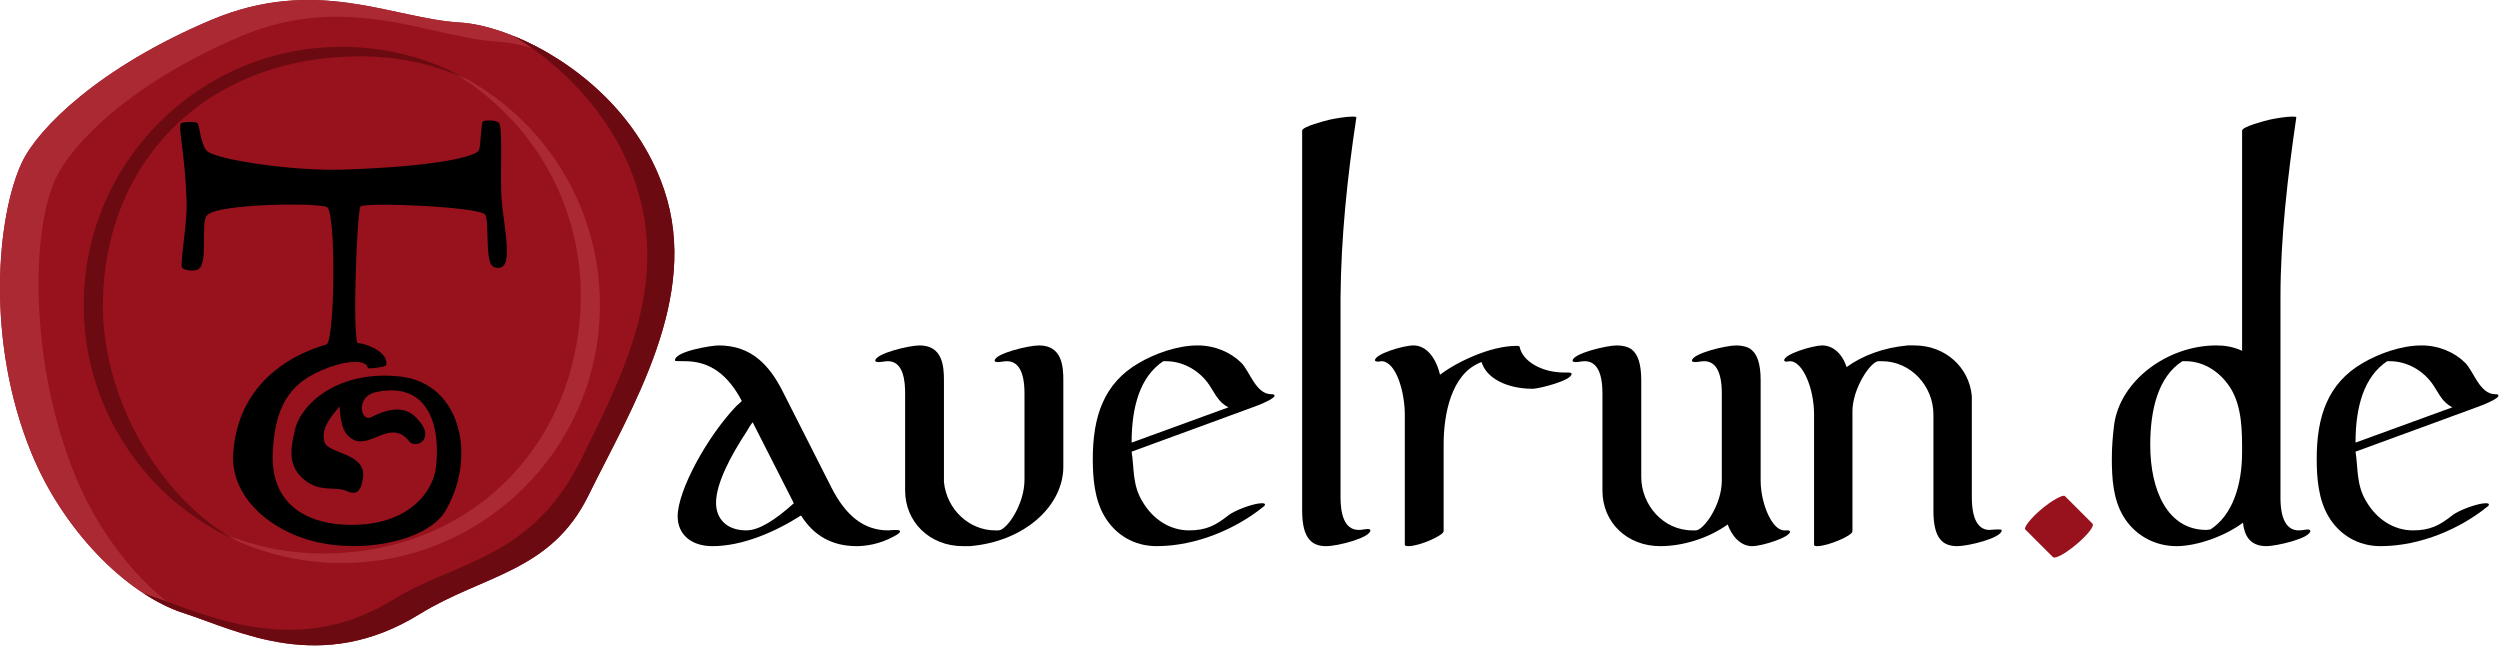
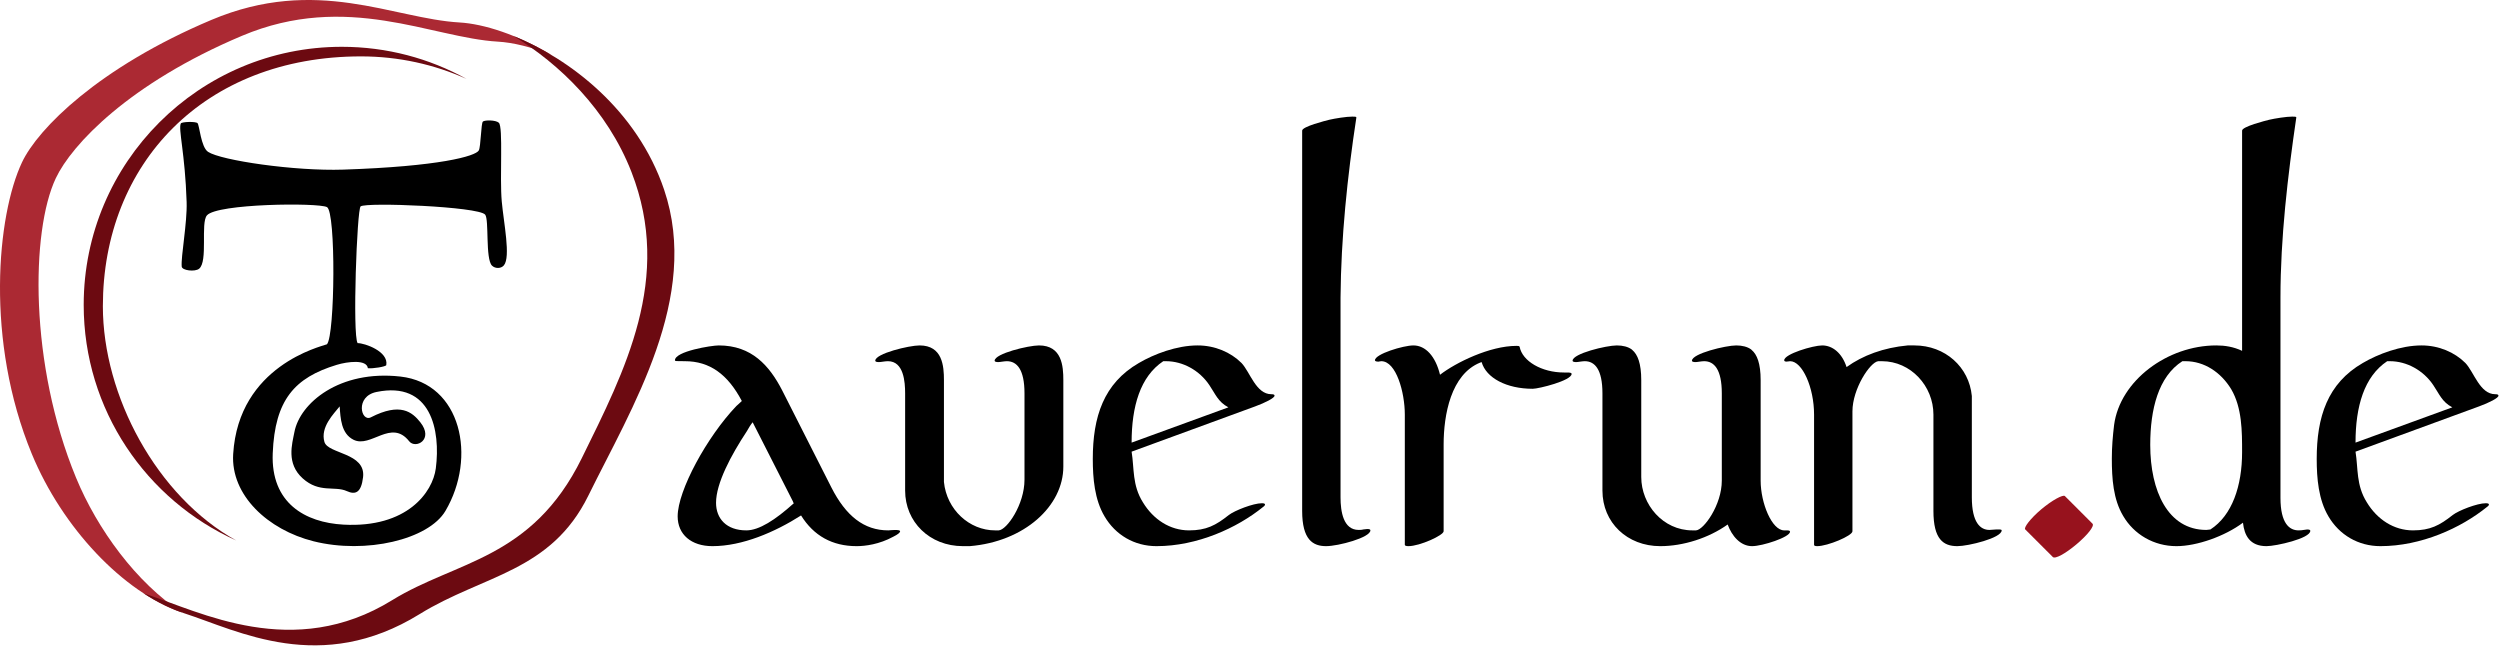
<svg xmlns="http://www.w3.org/2000/svg" xmlns:ns1="http://www.serif.com/" width="100%" height="100%" viewBox="0 0 1304 337" version="1.1" xml:space="preserve" style="fill-rule:evenodd;clip-rule:evenodd;stroke-linejoin:round;stroke-miterlimit:1.414;">
  <g transform="matrix(1,0,0,1,-588.361,-79.805)">
    <g id="Logo-Komplett" ns1:id="Logo Komplett" transform="matrix(1,0,0,1,520.187,2.609)">
      <g transform="matrix(1.638,0,0,1.638,-1194.55,-979.899)">
        <path d="M1053.77,814.249C1046,814.249 1040.24,809.639 1035.63,800.564L1019.93,769.594C1015.9,761.815 1010.28,755.353 999.772,755.353C997.47,755.353 985.822,757.218 985.822,760.088C985.822,760.375 986.11,760.375 988.987,760.375C996.895,760.375 1002.65,764.552 1007.12,773.051C1006.11,774.059 1005.68,774.347 1005.39,774.635C996.032,784.431 986.686,801.572 986.686,809.783C986.686,815.54 991,819.271 997.758,819.271C1007.26,819.271 1017.63,814.823 1025.98,809.495C1030.01,815.971 1035.92,819.271 1043.69,819.271C1046.43,819.271 1050.89,818.697 1055.36,816.258C1056.8,815.54 1057.52,814.966 1057.52,814.536C1057.52,813.817 1054.06,814.249 1053.77,814.249ZM1023.68,805.606C1017.77,810.936 1012.59,814.249 1008.56,814.249C1002.22,814.249 998.908,810.503 998.908,805.462C998.908,799.268 1003.66,790.337 1008.7,782.702C1009.28,781.694 1009.85,780.685 1010.57,779.821L1023.39,805.03C1023.39,805.174 1023.53,805.462 1023.68,805.606Z" style="fill-rule:nonzero;" />
        <path d="M1109.5,766.425C1109.5,761.959 1109.07,755.353 1101.74,755.353C1098.43,755.353 1087.62,757.935 1087.62,760.231C1087.62,760.519 1088.06,760.663 1088.78,760.663C1089.35,760.663 1090.65,760.375 1091.51,760.375C1094.68,760.375 1097.13,762.968 1097.13,770.602L1097.13,798.115C1097.13,806.038 1091.51,814.105 1088.92,814.249L1087.77,814.249C1079.55,814.249 1072.35,807.623 1071.48,798.836L1071.48,766.425C1071.48,761.959 1071.05,755.353 1063.72,755.353C1060.41,755.353 1049.61,757.935 1049.61,760.231C1049.61,760.519 1050.05,760.663 1050.77,760.663C1051.49,760.663 1052.64,760.375 1053.65,760.375C1058.69,760.375 1059.12,767.001 1059.12,770.602L1059.12,801.572C1059.12,811.512 1066.88,819.271 1077.54,819.271L1079.7,819.271C1097.13,817.836 1109.5,806.47 1109.5,793.938L1109.5,766.425Z" style="fill-rule:nonzero;" />
        <path d="M1175.74,770.89C1170.84,770.89 1168.97,763.832 1166.24,760.951C1162.78,757.505 1157.74,755.353 1152.27,755.353C1145.64,755.353 1138.44,758.079 1133.55,760.951C1122.33,767.433 1118.88,778.093 1118.88,791.489C1118.88,797.683 1119.45,804.453 1122.62,809.783C1126.07,815.684 1132.11,819.271 1139.16,819.271C1152.12,819.271 1164.8,813.528 1173.15,806.758C1173.58,806.47 1173.72,806.182 1173.72,806.038C1173.72,805.75 1173.44,805.606 1172.72,805.606C1169.98,805.606 1164.08,807.911 1162.2,809.351C1158.03,812.664 1155,814.249 1149.53,814.249C1143.48,814.249 1138.16,810.792 1134.84,805.318C1131.39,799.844 1132.11,794.514 1131.24,789.184L1170.56,774.779C1173.72,773.627 1176.89,772.043 1176.75,771.322C1176.75,771.034 1176.46,770.89 1175.74,770.89ZM1162.06,775.068L1131.24,786.303C1131.24,774.779 1133.98,765.272 1141.32,760.375L1142.19,760.375C1147.52,760.375 1152.84,763.256 1156.01,768.009C1157.88,770.746 1158.75,773.339 1162.06,775.068Z" style="fill-rule:nonzero;" />
        <path d="M1204.97,813.96C1204.54,814.104 1203.96,814.104 1203.53,814.104C1198.64,814.104 1197.77,808.201 1197.77,803.737L1197.77,740.089C1197.92,721.081 1199.93,701.641 1202.81,682.777C1202.81,682.489 1202.38,682.489 1201.52,682.489C1199.64,682.489 1196.05,683.065 1194.18,683.497C1193.03,683.785 1185.55,685.657 1185.55,686.953L1185.55,808.057C1185.55,817.261 1189,819.271 1193.17,819.271C1197.05,819.271 1207.28,816.544 1207.28,814.247C1207.28,813.96 1206.99,813.817 1206.27,813.817L1204.97,813.96Z" style="fill-rule:nonzero;" />
        <path d="M1230.6,814.519L1230.6,786.871C1230.6,777.511 1232.91,764.551 1242.27,760.807L1242.7,760.663C1244.14,765.703 1250.62,769.159 1258.97,769.159C1260.84,769.159 1271.36,766.567 1271.36,764.407C1271.36,764.119 1270.92,763.975 1270.06,763.975L1268.91,763.975C1261.85,763.975 1255.66,760.375 1254.8,755.784C1254.65,755.497 1254.36,755.497 1253.79,755.497C1245.29,755.497 1234.49,760.807 1229.45,764.695C1228.02,758.797 1224.85,755.353 1220.97,755.353C1217.81,755.353 1208.73,758.079 1208.73,760.088C1208.73,760.375 1209.17,760.519 1209.89,760.519C1210.03,760.519 1210.32,760.375 1210.75,760.375C1215.5,760.375 1218.24,770.311 1218.24,777.367L1218.24,818.839C1218.24,819.127 1218.67,819.271 1219.39,819.271C1222.98,819.271 1230.6,815.815 1230.6,814.519Z" style="fill-rule:nonzero;" />
        <path d="M1331.55,797.251L1331.55,766.425C1331.55,761.095 1330.4,758.222 1328.67,756.788L1328.53,756.644C1327.38,755.783 1325.65,755.353 1323.78,755.353C1320.48,755.353 1309.67,757.935 1309.67,760.231C1309.67,760.519 1310.1,760.663 1310.82,760.663C1311.4,760.663 1312.7,760.375 1313.56,760.375C1316.73,760.375 1319.18,762.968 1319.18,770.602L1319.18,798.403C1319.18,806.182 1313.42,814.105 1310.97,814.249L1309.82,814.249C1300.45,814.249 1293.53,806.038 1293.53,797.251L1293.53,766.425C1293.53,761.095 1292.38,758.222 1290.66,756.788L1290.51,756.644C1289.36,755.783 1287.64,755.353 1285.77,755.353C1282.46,755.353 1271.66,757.935 1271.66,760.231C1271.66,760.519 1272.09,760.663 1272.81,760.663C1273.39,760.663 1274.69,760.375 1275.55,760.375C1278.72,760.375 1281.17,762.968 1281.17,770.602L1281.17,801.572C1281.17,811.8 1289.08,819.271 1299.58,819.271C1306.93,819.271 1315,816.688 1321.05,812.376C1322.35,815.971 1325.08,819.271 1328.82,819.271C1332.12,819.271 1340.91,816.401 1340.91,814.679C1340.91,814.392 1340.62,814.249 1339.9,814.249L1339.04,814.249C1335.15,814.249 1331.55,805.606 1331.55,798.403L1331.55,797.251Z" style="fill-rule:nonzero;" />
        <path d="M1348.56,818.84C1348.56,819.127 1348.85,819.271 1349.57,819.271C1352.87,819.271 1360.78,815.97 1360.78,814.535L1360.78,776.364C1360.78,769.162 1366.4,760.663 1368.99,760.375L1370.15,760.375C1379.37,760.375 1386.57,768.297 1386.57,777.372L1386.57,808.055C1386.57,817.118 1389.74,819.271 1394.19,819.271C1397.65,819.271 1408.3,816.688 1408.3,814.248C1408.3,813.961 1407.87,813.817 1404.41,814.105C1401.53,814.105 1398.8,811.8 1398.8,803.733L1398.8,771.466C1397.93,762.247 1390.31,755.353 1380.52,755.353L1378.36,755.353C1370.72,756.07 1364.09,758.509 1358.91,762.247C1357.47,757.792 1354.45,755.353 1351.15,755.353C1348.27,755.353 1339.05,758.079 1339.05,760.088C1339.05,760.807 1340.64,760.375 1340.93,760.375C1344.81,760.375 1348.56,768.73 1348.56,777.372L1348.56,818.84Z" style="fill-rule:nonzero;" />
        <path d="M1415.8,813.941L1424.59,822.731C1425.32,823.463 1428.62,821.632 1432.1,818.702C1435.58,815.772 1437.95,812.842 1437.22,812.11L1428.43,803.32C1427.88,802.771 1424.4,804.602 1420.92,807.532C1417.45,810.462 1415.25,813.392 1415.8,813.941Z" style="fill:rgb(151,18,29);fill-rule:nonzero;" />
        <path d="M1502.84,814.248C1499.96,814.248 1497.08,812.088 1497.08,803.877L1497.08,740.089C1497.08,721.081 1499.38,701.497 1502.12,682.777C1502.12,682.489 1501.68,682.489 1500.82,682.489C1498.95,682.489 1495.35,683.065 1493.48,683.497C1492.33,683.785 1484.86,685.657 1484.86,686.953L1484.86,757.075C1482.12,755.783 1479.38,755.353 1476.64,755.353C1461.08,755.353 1445.97,766.569 1444.1,780.686C1443.67,784.287 1443.38,787.744 1443.38,791.345C1443.38,797.827 1443.82,804.309 1446.98,809.639C1450.43,815.54 1456.76,819.271 1463.96,819.271C1470.45,819.271 1479.38,816.114 1485.14,811.8C1485.57,815.827 1487.3,819.271 1492.62,819.271C1495.64,819.271 1506.58,816.831 1506.58,814.392C1506.58,814.105 1506.29,813.961 1505.57,813.961C1503.85,814.248 1503.27,814.248 1502.84,814.248ZM1484.86,789.328C1484.86,800.132 1481.68,809.495 1474.77,813.961L1473.47,814.105C1461.23,814.105 1455.61,801.717 1455.61,787.024C1455.61,775.644 1458.2,765.272 1465.84,760.375L1466.84,760.375C1472.75,760.375 1478.08,763.832 1481.4,769.306C1484.86,775.212 1484.86,782.702 1484.86,789.328Z" style="fill-rule:nonzero;" />
        <path d="M1565.48,770.89C1560.58,770.89 1558.71,763.832 1555.97,760.951C1552.52,757.505 1547.48,755.353 1542.01,755.353C1535.38,755.353 1528.18,758.079 1523.29,760.951C1512.07,767.433 1508.62,778.093 1508.62,791.489C1508.62,797.683 1509.19,804.453 1512.35,809.783C1515.81,815.684 1521.85,819.271 1528.9,819.271C1541.86,819.271 1554.53,813.528 1562.88,806.758C1563.32,806.47 1563.46,806.182 1563.46,806.038C1563.46,805.75 1563.17,805.606 1562.45,805.606C1559.72,805.606 1553.81,807.911 1551.94,809.351C1547.77,812.664 1544.74,814.249 1539.27,814.249C1533.22,814.249 1527.89,810.792 1524.58,805.318C1521.13,799.844 1521.85,794.514 1520.98,789.184L1560.29,774.779C1563.46,773.627 1566.63,772.043 1566.49,771.322C1566.49,771.034 1566.2,770.89 1565.48,770.89ZM1551.8,775.068L1520.98,786.303C1520.98,774.779 1523.72,765.272 1531.06,760.375L1531.92,760.375C1537.25,760.375 1542.58,763.256 1545.75,768.009C1547.62,770.746 1548.49,773.339 1551.8,775.068Z" style="fill-rule:nonzero;" />
      </g>
      <g id="Siegel" transform="matrix(1,0,0,1,-320.916,-461.047)">
        <g transform="matrix(1,0,0,1,320.916,458.437)">
-           <path d="M84.769,316.577C100.878,355.592 133.289,389.636 164.388,399.735C192.581,408.889 235.441,432.004 287.066,400.116C320.273,379.604 355.418,378.231 375.061,338.311C397.584,292.539 433.634,235.051 414.573,178.732C395.512,122.414 337.688,93.236 307.862,91.526C273.306,89.544 233.333,67.042 178.46,90.182C119.62,114.995 87.911,146.951 79.651,164.47C66.625,192.1 60.374,257.494 84.769,316.577Z" style="fill:rgb(151,18,29);" />
-         </g>
+           </g>
        <g id="Licht-Außen" ns1:id="Licht Außen" transform="matrix(1,0,0,1,320.861,456.305)">
          <path d="M163.15,401.433C132.449,390.824 100.71,357.184 84.824,318.708C60.429,259.626 66.679,194.232 79.706,166.602C87.965,149.083 119.675,117.127 178.515,92.314C233.388,69.174 273.361,91.676 307.917,93.658C320.571,94.383 338.264,100.053 355.899,110.642C345.451,106.435 335.725,104.105 327.917,103.658C293.361,101.676 249.315,77.477 194.442,100.617C135.602,125.43 105.59,157.386 97.33,174.905C84.304,202.536 83.483,272.002 107.878,331.084C118.993,358.004 139.396,385.966 163.15,401.433Z" style="fill:rgb(171,41,51);" />
        </g>
        <g id="Schatten-Außen" ns1:id="Schatten Außen" transform="matrix(1,0,0,1,320.861,456.305)">
          <path d="M335.899,100.642C365.361,112.504 400.556,139.289 414.628,180.864C433.689,237.183 397.639,294.671 375.116,340.443C355.473,380.363 320.328,381.735 287.121,402.248C235.496,434.136 192.636,411.021 164.443,401.867C157.344,399.561 150.176,396.008 143.15,391.433C143.581,391.582 144.012,391.727 144.443,391.867C172.636,401.021 221.197,426.851 272.822,394.963C306.029,374.45 345.647,373.84 371.677,320.941C394.2,275.169 419.154,227.096 397.614,171.679C385.011,139.254 359.83,115.011 335.899,100.642Z" style="fill:rgb(108,10,17);" />
        </g>
        <g id="Licht-Innen" ns1:id="Licht Innen" transform="matrix(1,0,0,1,320.861,456.305)">
-           <path d="M301.55,118.09C348.454,139.146 381.153,186.276 381.153,240.983C381.153,315.29 320.826,375.618 246.519,375.618C222.941,375.618 200.77,369.544 181.488,358.876C198.292,366.421 216.919,370.618 236.519,370.618C316.838,370.618 371.153,310.29 371.153,235.983C371.153,185.254 343.036,141.041 301.55,118.09Z" style="fill:rgb(171,41,51);" />
-         </g>
+           </g>
        <g id="Schatten-Innen" ns1:id="Schatten Innen" transform="matrix(1,0,0,1,320.861,456.305)">
          <path d="M191.488,363.876C144.584,342.82 111.884,295.69 111.884,240.983C111.884,166.676 172.212,106.349 246.519,106.349C270.097,106.349 292.267,112.423 311.55,123.09C294.746,115.546 276.119,111.349 256.519,111.349C174.601,111.349 121.884,167.378 121.884,241.685C121.884,288.336 150.001,340.926 191.488,363.876Z" style="fill:rgb(108,10,17);" />
        </g>
      </g>
      <g id="T" transform="matrix(1,0,0,1,0,-383.369)">
        <path d="M238.715,640.141C242.904,635.465 243.444,570.948 238.711,568.581C233.959,566.205 181.332,566.73 176.104,572.908C172.693,576.939 176.77,596.942 172.018,600.743C169.853,602.475 163.143,601.667 162.957,599.616C162.481,594.388 165.865,576.822 165.521,565.932C164.726,540.746 161.071,527.804 162.496,524.953C162.933,524.079 170.169,523.826 171.194,524.794C172.218,525.763 172.944,537.276 176.695,539.769C183.401,544.226 221.835,549.888 247.197,549.042C297.416,547.366 316.246,542.034 317.917,539.027C318.968,537.136 319.077,524.803 320.054,523.964C321.032,523.124 326.736,523.099 328.357,524.588C330.704,526.745 328.751,553.038 329.892,565.66C330.897,576.767 334.627,594.585 331.018,598.957C329.505,600.791 326.397,600.731 324.787,599.106C321.278,595.562 323.359,575.103 321.226,572.511C317.761,568.298 259.324,565.99 256.284,568.204C254.359,569.606 251.956,635.482 254.71,639.536C258.368,639.515 270.912,643.85 269.661,650.989C269.518,651.802 262.57,652.943 260.055,652.62C259.472,647.918 249.428,649.16 243.815,650.868C221.896,657.536 211.547,669.047 210.428,697.03C209.389,722.984 227.351,733.12 247.33,734.211C280.48,736.023 293.874,717.333 295.491,704.886C298.066,685.055 293.028,659.154 264.549,665.018C253.213,667.353 256.469,680.881 261.619,678.237C276.994,670.342 283.151,675.476 287.378,680.784C294.675,689.946 284.886,694.888 281.6,690.727C272.214,678.841 261.608,694.464 252.557,689.939C246.12,686.72 245.775,678.782 245.34,672.54C242.268,676.405 235.159,683.361 237.395,691.08C239.23,697.418 259.076,696.655 257.55,709.474C256.584,717.587 253.584,718.77 249.078,716.726C242.75,713.855 234.785,717.93 226.078,710.101C217.372,702.271 220.544,692.181 221.742,685.894C224.603,670.875 245.162,653.398 277.022,656.974C308.882,660.55 316.96,699.172 300.51,727.065C291.719,741.973 259.004,749.746 231.705,742.891C207.926,736.92 188.467,718.86 189.798,697.384C192.659,651.253 235.607,641.322 238.715,640.141Z" />
      </g>
    </g>
  </g>
</svg>